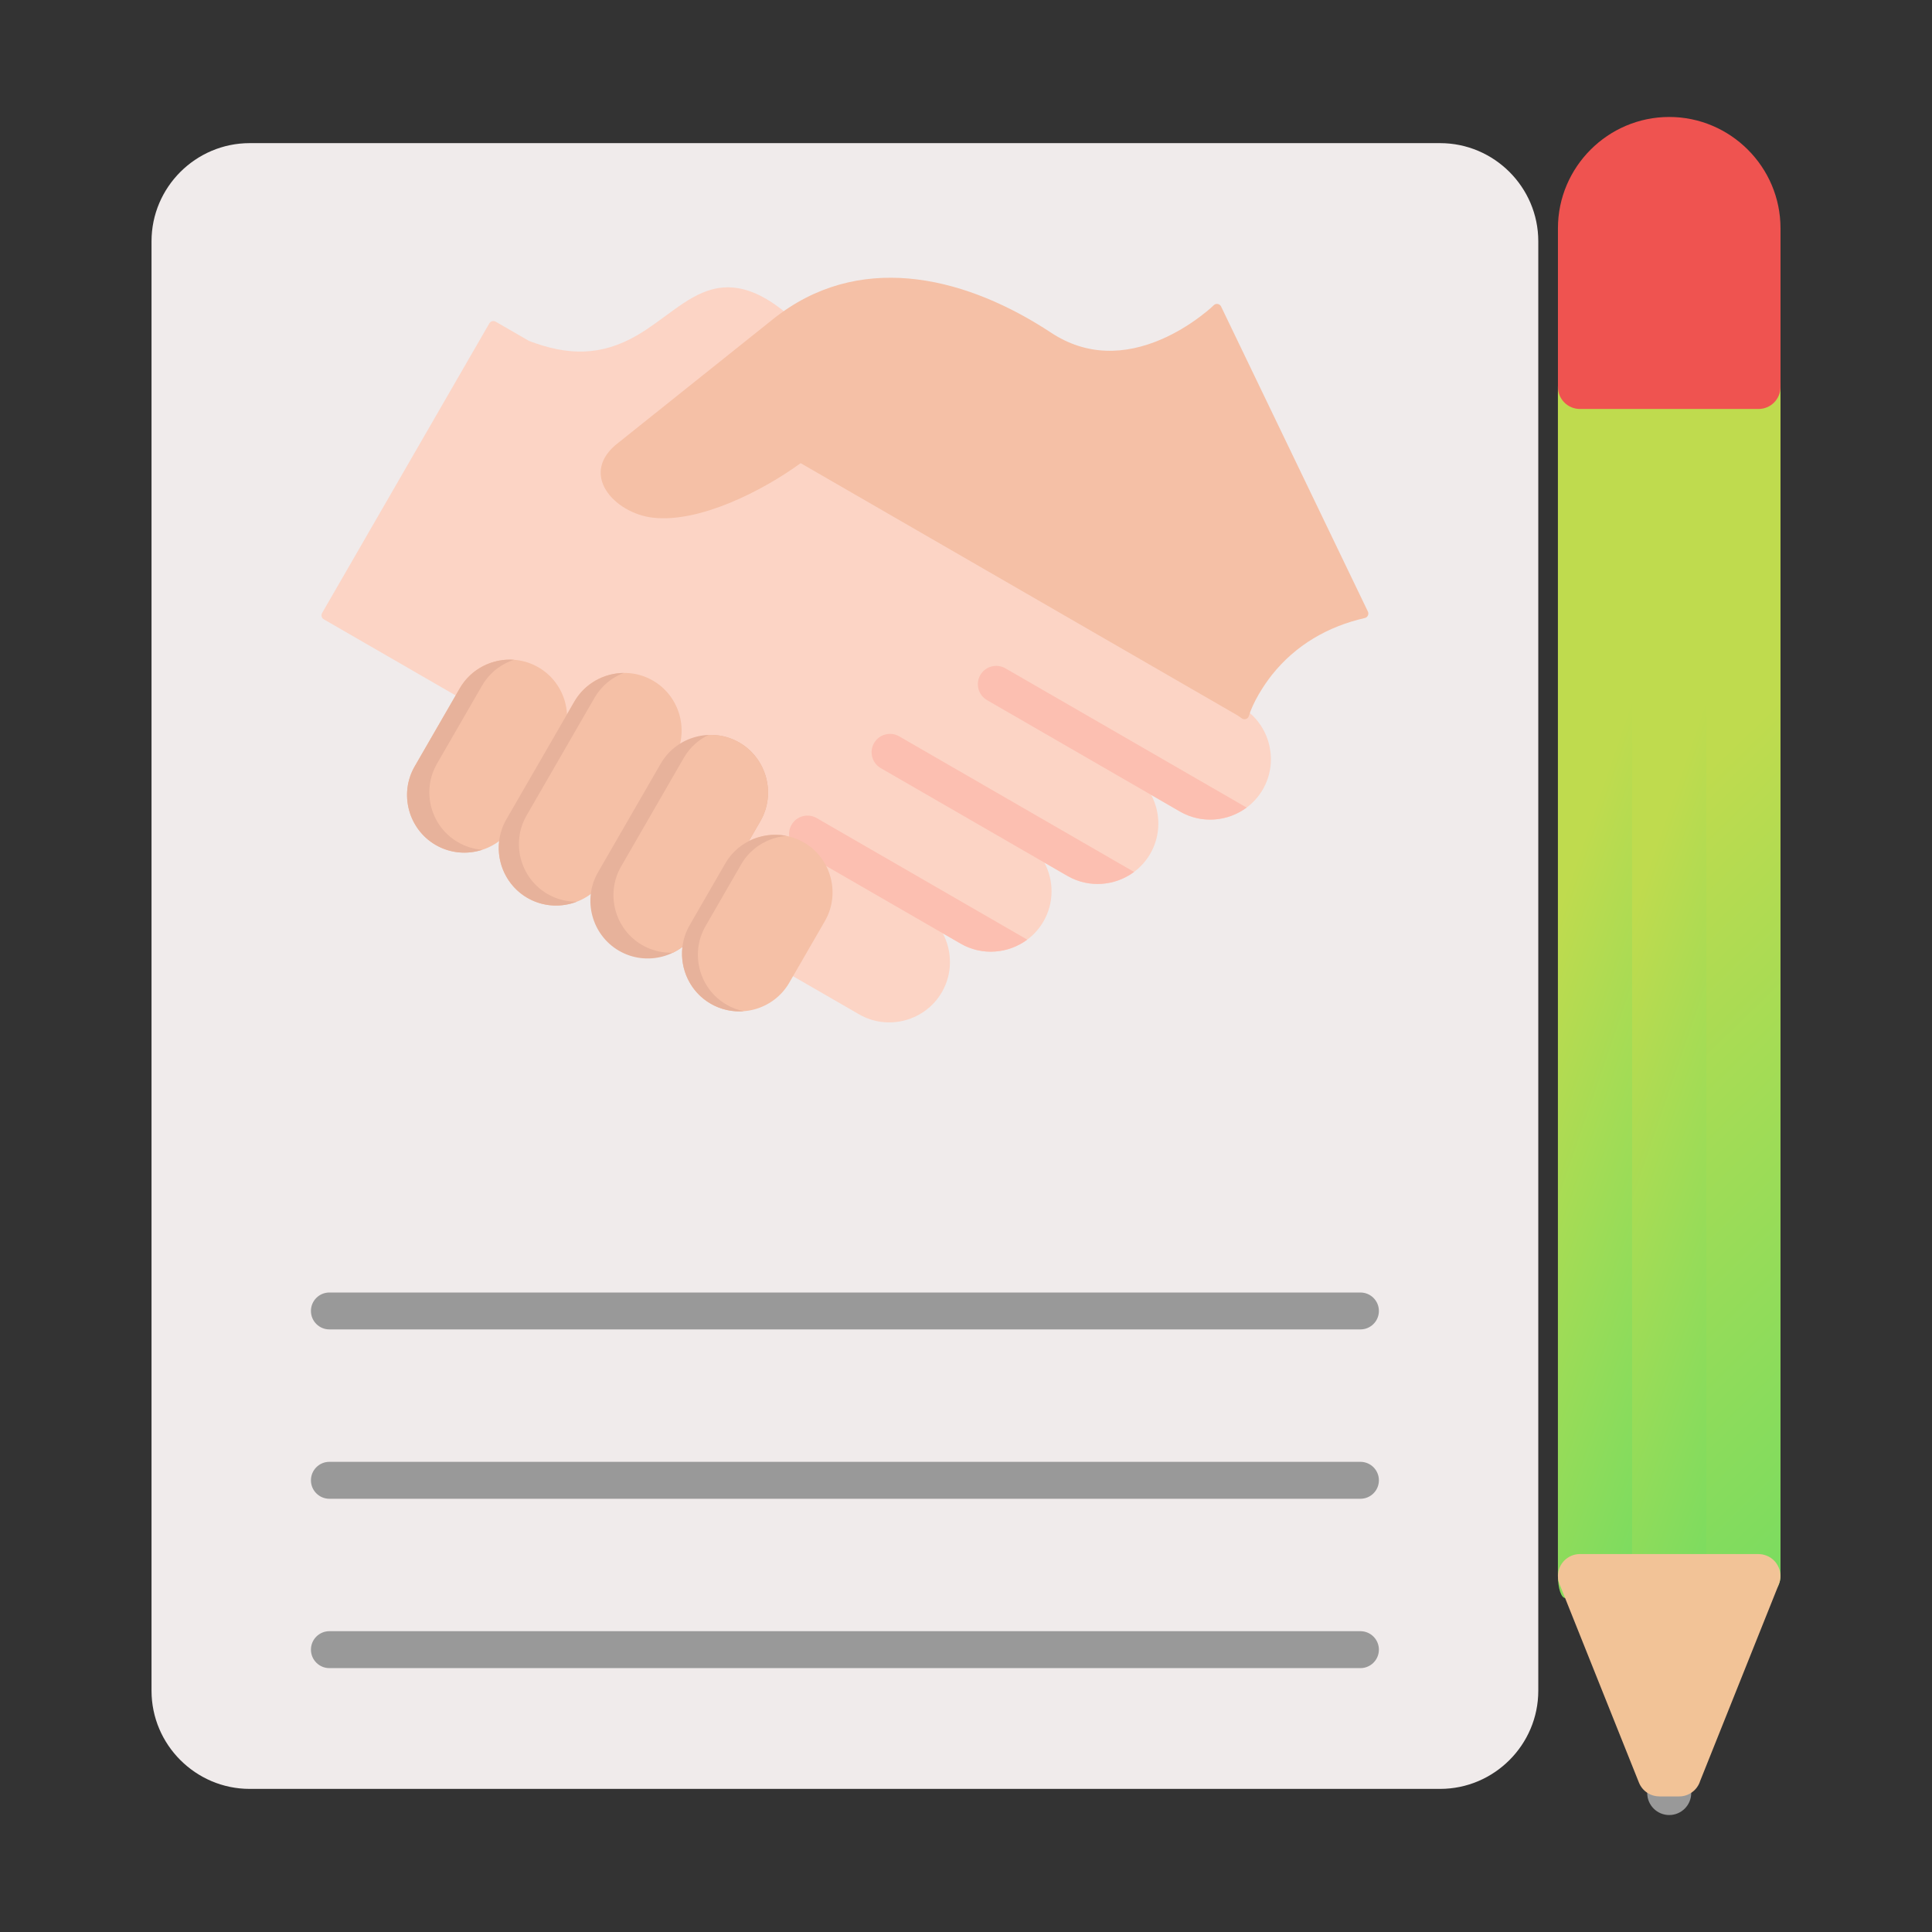
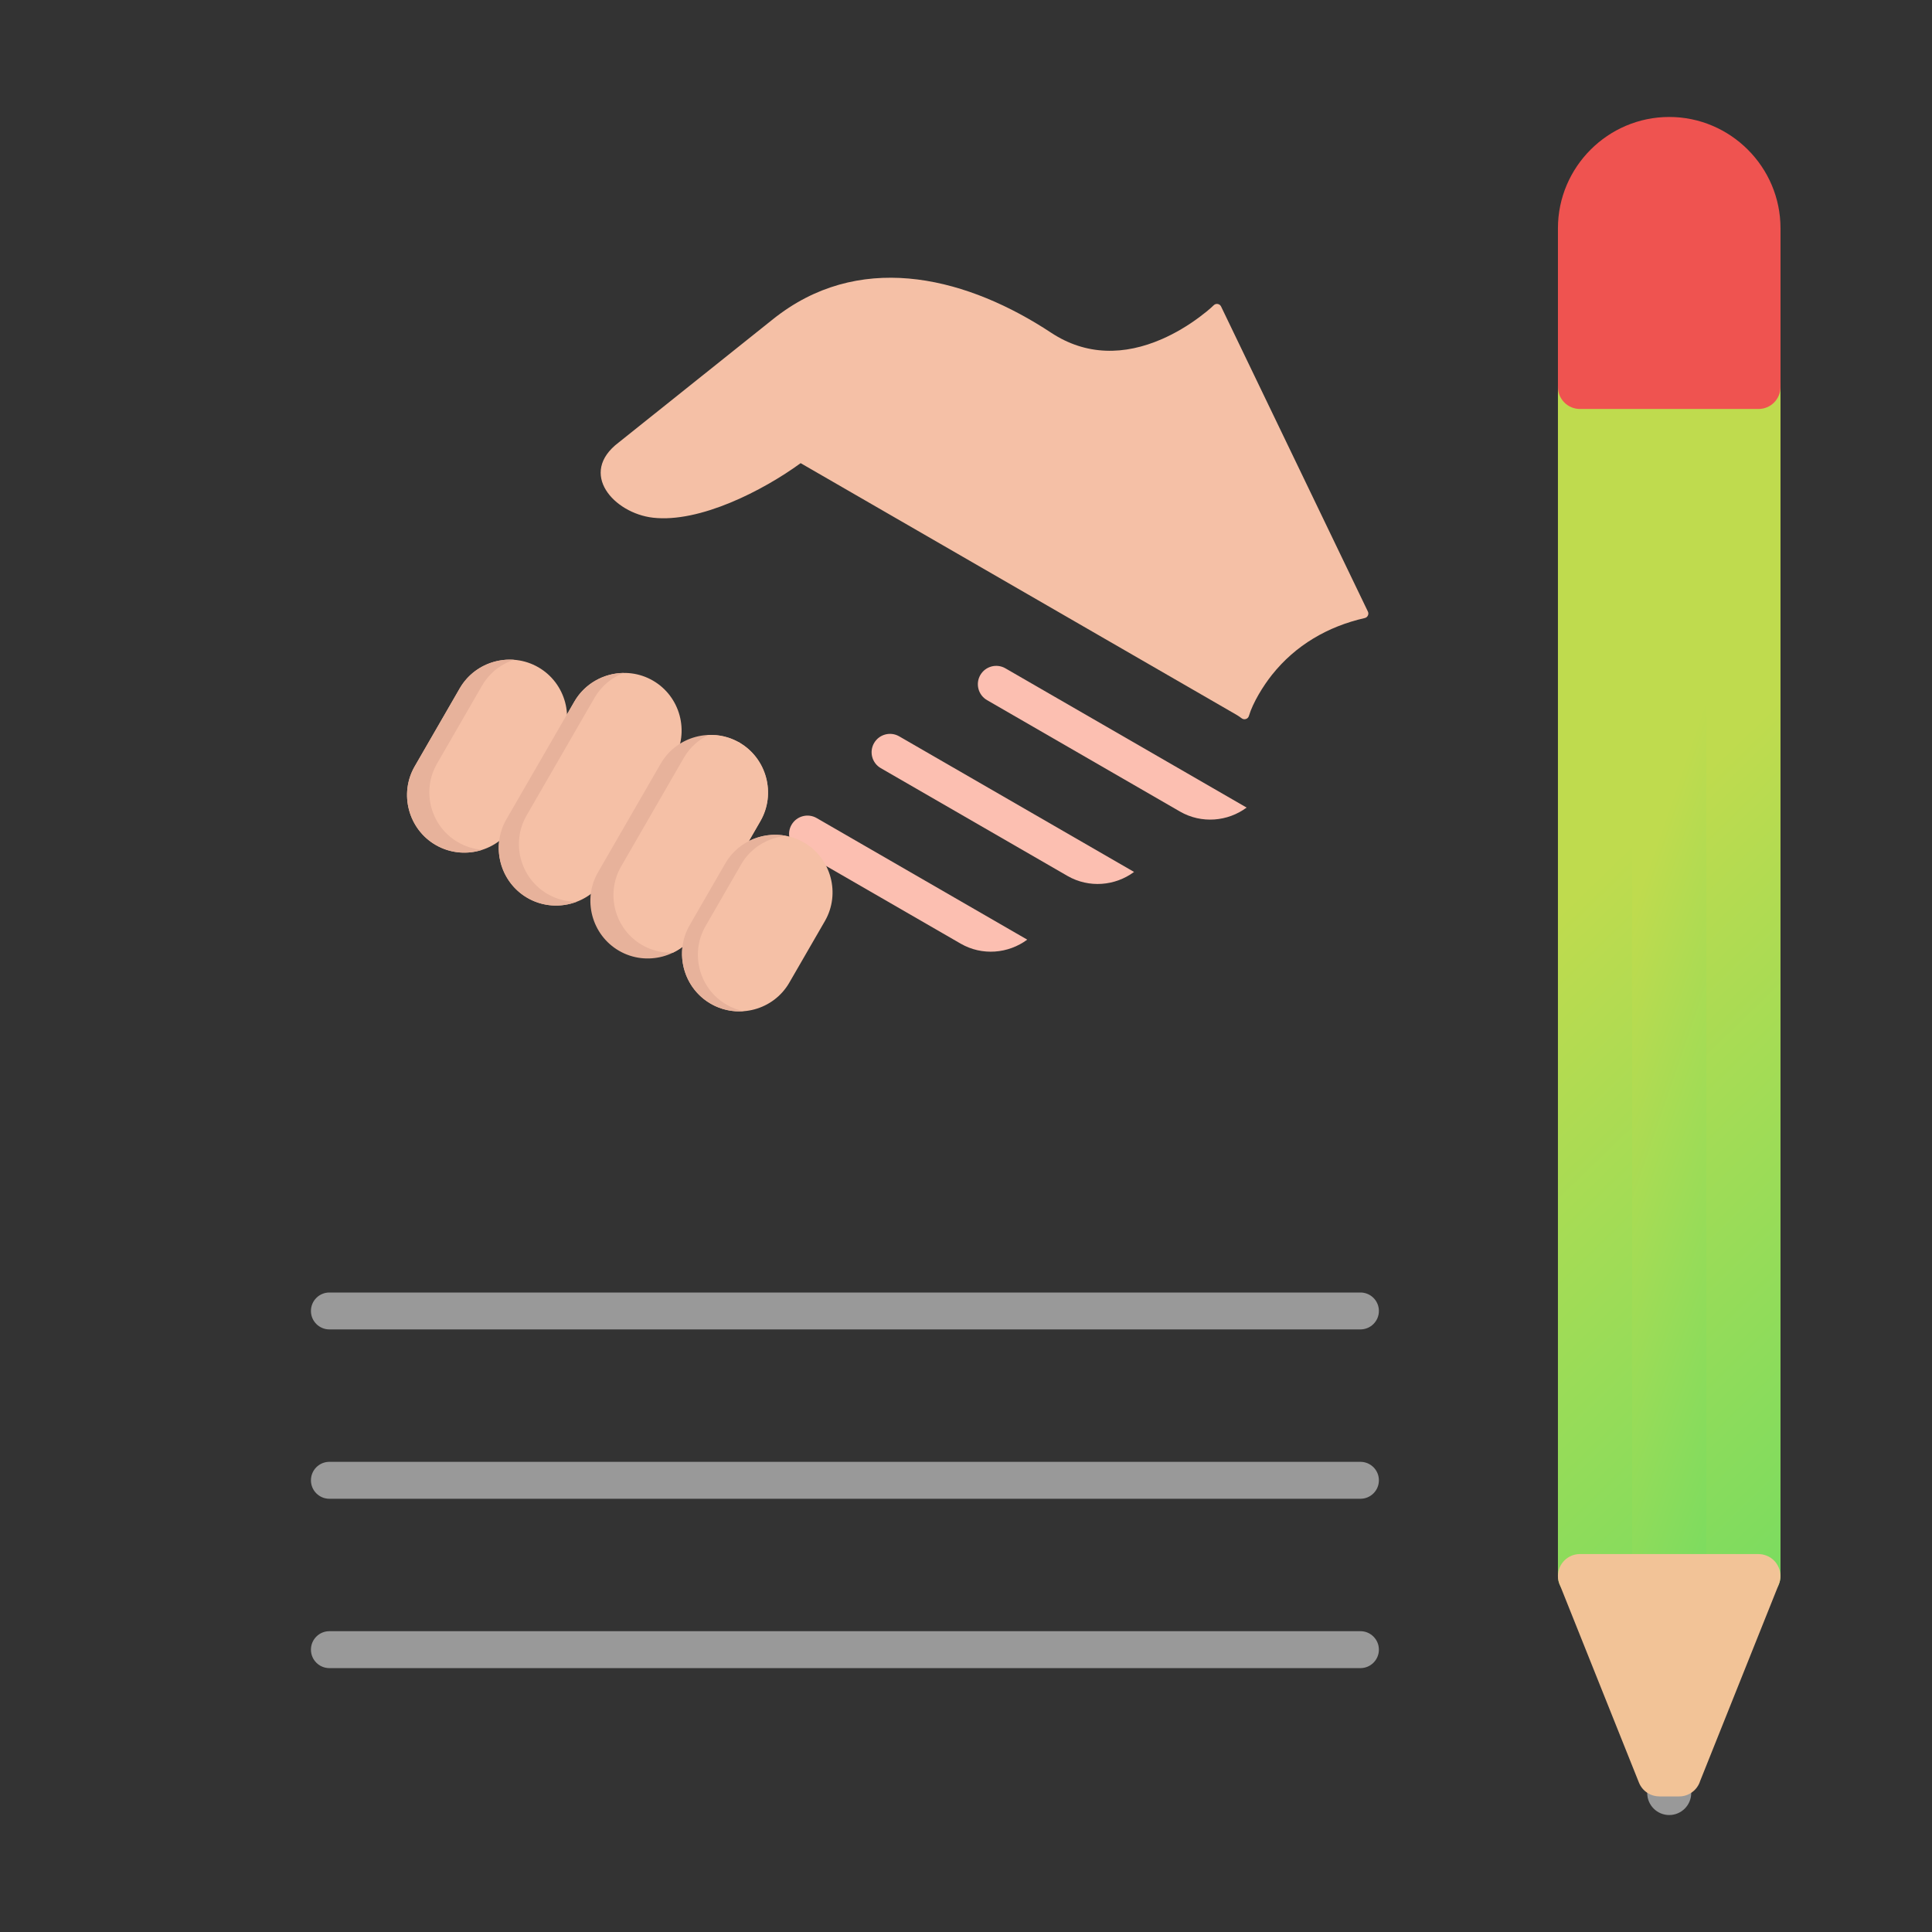
<svg xmlns="http://www.w3.org/2000/svg" width="70" height="70" viewBox="0 0 70 70" fill="none">
  <rect x="0" y="0" width="70" height="70" fill="#333333" stroke="none" />
-   <path d="M52.178 5.186C53.157 5.186 54.046 5.586 54.691 6.23C55.335 6.874 55.735 7.763 55.735 8.742V61.258C55.735 62.237 55.335 63.126 54.691 63.77C54.046 64.415 53.157 64.815 52.178 64.815H9.046C8.068 64.815 7.179 64.415 6.534 63.77C5.89 63.126 5.49 62.237 5.49 61.258V8.742C5.49 7.763 5.89 6.874 6.534 6.23C7.179 5.586 8.068 5.186 9.046 5.186H52.178Z" fill="#F0EBEB" />
  <path fill-rule="evenodd" clip-rule="evenodd" d="M63.714 13.223C64.154 13.223 64.511 13.58 64.511 14.02V57.103C64.511 57.543 64.154 57.9 63.714 57.9C62.657 57.9 58.301 57.9 57.244 57.9C56.804 57.9 56.447 57.543 56.447 57.103V14.02C56.447 13.58 56.804 13.223 57.244 13.223H63.714Z" fill="url(#paint0_linear_5103_3781)" />
  <path fill-rule="evenodd" clip-rule="evenodd" d="M59.682 64.291C59.682 63.851 60.039 63.494 60.479 63.494C60.919 63.494 61.276 63.851 61.276 64.291V64.965C61.276 65.405 60.919 65.762 60.479 65.762C60.039 65.762 59.682 65.405 59.682 64.965V64.291Z" fill="#999999" />
-   <path fill-rule="evenodd" clip-rule="evenodd" d="M58.869 13.223C59.016 13.223 59.135 13.58 59.135 14.02V57.103C59.135 57.543 59.016 57.9 58.869 57.9C58.517 57.9 57.065 57.9 56.713 57.9C56.566 57.9 56.447 57.543 56.447 57.103V14.02C56.447 13.58 56.566 13.223 56.713 13.223H58.869Z" fill="url(#paint1_linear_5103_3781)" />
  <path fill-rule="evenodd" clip-rule="evenodd" d="M61.557 13.223C61.704 13.223 61.823 13.58 61.823 14.02V57.103C61.823 57.543 61.704 57.9 61.557 57.9C61.205 57.9 59.752 57.9 59.401 57.9C59.254 57.9 59.135 57.543 59.135 57.103V14.02C59.135 13.58 59.254 13.223 59.401 13.223H61.557Z" fill="url(#paint2_linear_5103_3781)" />
  <path fill-rule="evenodd" clip-rule="evenodd" d="M63.714 14.818H57.244C56.804 14.818 56.447 14.461 56.447 14.02V8.27C56.447 7.16 56.901 6.152 57.631 5.422C58.361 4.692 59.369 4.238 60.479 4.238C61.589 4.238 62.597 4.692 63.327 5.422C64.058 6.152 64.511 7.16 64.511 8.27V14.02C64.511 14.461 64.154 14.818 63.714 14.818Z" fill="#EF5350" />
  <path fill-rule="evenodd" clip-rule="evenodd" d="M60.838 65.088H60.12V65.086C59.804 65.086 59.506 64.897 59.382 64.587L56.528 57.453C56.476 57.347 56.447 57.228 56.447 57.103C56.447 56.663 56.804 56.306 57.244 56.306H63.714V56.307C63.812 56.307 63.912 56.326 64.009 56.365C64.417 56.528 64.615 56.991 64.452 57.398L61.599 64.53C61.498 64.853 61.195 65.088 60.838 65.088Z" fill="#F2C397" />
  <path d="M11.934 48.167C11.565 48.167 11.266 47.868 11.266 47.498C11.266 47.129 11.565 46.83 11.934 46.83H49.291C49.66 46.83 49.96 47.129 49.96 47.498C49.96 47.868 49.66 48.167 49.291 48.167H11.934Z" fill="#999999" />
  <path d="M11.934 54.303C11.565 54.303 11.266 54.004 11.266 53.634C11.266 53.265 11.565 52.965 11.934 52.965H49.291C49.66 52.965 49.96 53.265 49.96 53.634C49.96 54.004 49.66 54.303 49.291 54.303H11.934Z" fill="#999999" />
  <path d="M11.934 60.439C11.565 60.439 11.266 60.139 11.266 59.77C11.266 59.401 11.565 59.101 11.934 59.101H49.291C49.66 59.101 49.96 59.401 49.96 59.77C49.96 60.139 49.66 60.439 49.291 60.439H11.934Z" fill="#999999" />
-   <path fill-rule="evenodd" clip-rule="evenodd" d="M26.285 31.275L27.261 29.584C27.742 28.752 27.453 27.674 26.621 27.194C25.789 26.714 24.712 27.001 24.231 27.832C24.185 27.912 24.083 27.939 24.003 27.893C23.923 27.847 23.896 27.744 23.942 27.665L24.13 27.339C24.61 26.507 24.321 25.429 23.489 24.948C22.657 24.468 21.579 24.757 21.099 25.589L20.274 27.017C20.228 27.097 20.126 27.124 20.046 27.078C19.966 27.033 19.939 26.93 19.984 26.85C20.46 26.019 20.17 24.945 19.34 24.466C18.508 23.986 17.43 24.275 16.95 25.107L16.884 25.22C16.838 25.3 16.735 25.328 16.656 25.281L11.732 22.439C11.652 22.393 11.625 22.29 11.671 22.21L17.73 11.715C17.776 11.636 17.879 11.608 17.958 11.654L19.165 12.351C20.564 12.889 21.785 12.908 23.093 12.143C23.572 11.863 24.003 11.521 24.453 11.199C24.869 10.901 25.318 10.61 25.819 10.481C26.834 10.218 27.736 10.725 28.497 11.354C28.538 11.388 28.559 11.435 28.558 11.488C28.556 11.542 28.532 11.587 28.489 11.618C28.398 11.684 28.309 11.752 28.222 11.821L22.627 16.292C22.625 16.293 22.624 16.294 22.623 16.295C21.387 17.23 22.613 18.3 23.698 18.424C25.327 18.611 27.62 17.401 28.898 16.447C28.953 16.406 29.023 16.402 29.082 16.436L44.952 25.599C45.036 25.647 45.116 25.701 45.192 25.76C46.059 26.426 46.303 27.652 45.756 28.6C45.153 29.645 43.801 30.008 42.755 29.404L41.711 28.801C42.053 29.449 42.068 30.255 41.677 30.932C41.073 31.977 39.721 32.34 38.676 31.736L37.841 31.254C38.184 31.902 38.199 32.708 37.807 33.385C37.204 34.431 35.852 34.793 34.806 34.189L34.16 33.816C34.503 34.464 34.518 35.27 34.127 35.947C33.523 36.992 32.171 37.355 31.126 36.751L28.589 35.287C28.509 35.241 28.482 35.138 28.528 35.059L29.599 33.204C30.08 32.371 29.791 31.293 28.959 30.813L28.957 30.812C28.129 30.335 27.057 30.619 26.573 31.444C26.573 31.444 26.574 31.444 26.573 31.444L26.569 31.451C26.523 31.531 26.421 31.558 26.341 31.513C26.262 31.467 26.234 31.365 26.279 31.285C26.28 31.284 26.281 31.282 26.282 31.28C26.283 31.279 26.284 31.277 26.284 31.276C26.285 31.276 26.285 31.275 26.285 31.275Z" fill="#FCD4C5" />
  <path fill-rule="evenodd" clip-rule="evenodd" d="M45.167 29.26C44.485 29.767 43.535 29.854 42.755 29.405L35.764 25.368C35.445 25.185 35.335 24.778 35.518 24.459C35.702 24.14 36.109 24.031 36.427 24.214L45.167 29.26Z" fill="#FCBFB1" />
  <path fill-rule="evenodd" clip-rule="evenodd" d="M41.089 31.592C40.407 32.098 39.46 32.186 38.681 31.739L31.914 27.832C31.595 27.649 31.485 27.242 31.669 26.923C31.852 26.605 32.259 26.495 32.578 26.678L41.089 31.592Z" fill="#FCBFB1" />
  <path fill-rule="evenodd" clip-rule="evenodd" d="M37.219 34.045C36.536 34.552 35.585 34.64 34.805 34.189L34.159 33.816L28.924 30.794C28.605 30.611 28.495 30.203 28.678 29.885C28.862 29.566 29.269 29.456 29.588 29.639L37.219 34.045Z" fill="#FCBFB1" />
  <path fill-rule="evenodd" clip-rule="evenodd" d="M15.025 27.768L16.658 24.939C17.231 23.948 18.514 23.604 19.506 24.177C20.495 24.748 20.842 26.026 20.273 27.017L18.635 29.853C18.063 30.845 16.78 31.188 15.788 30.616C14.796 30.043 14.453 28.76 15.025 27.768Z" fill="#F5C0A6" />
  <path fill-rule="evenodd" clip-rule="evenodd" d="M24.234 27.828C24.233 27.829 24.233 27.83 24.232 27.831L24.232 27.83C24.231 27.832 24.231 27.833 24.23 27.834L21.958 31.77C21.385 32.762 20.102 33.105 19.11 32.533C18.119 31.96 17.775 30.677 18.348 29.686L19.981 26.857C19.982 26.855 19.983 26.852 19.985 26.85L20.809 25.422C21.382 24.43 22.665 24.086 23.656 24.659C24.648 25.232 24.992 26.515 24.419 27.506L24.234 27.828Z" fill="#F5C0A6" />
  <path fill-rule="evenodd" clip-rule="evenodd" d="M24.086 27.748L24.088 27.744L24.087 27.747L24.086 27.748Z" fill="#6B809B" />
  <path fill-rule="evenodd" clip-rule="evenodd" d="M23.943 27.662C23.944 27.661 23.944 27.66 23.945 27.659C24.52 26.673 25.799 26.333 26.787 26.904C27.779 27.477 28.123 28.76 27.55 29.751L26.572 31.446C26.571 31.448 26.57 31.449 26.569 31.452L25.278 33.687C24.705 34.679 23.422 35.023 22.431 34.45C21.439 33.877 21.095 32.594 21.668 31.603L23.942 27.663C23.943 27.662 23.943 27.662 23.943 27.662Z" fill="#E7B29B" />
  <path fill-rule="evenodd" clip-rule="evenodd" d="M25.669 26.629C26.049 26.614 26.436 26.702 26.787 26.904C27.779 27.477 28.123 28.76 27.55 29.752L26.572 31.447C26.571 31.448 26.57 31.449 26.569 31.452L25.278 33.687C25.063 34.06 24.747 34.341 24.384 34.517C24.005 34.532 23.618 34.444 23.267 34.241C22.275 33.669 21.931 32.386 22.504 31.394L24.778 27.454C24.779 27.453 24.779 27.453 24.779 27.453C24.779 27.452 24.78 27.451 24.78 27.45C24.996 27.081 25.309 26.803 25.669 26.629Z" fill="#F5C0A6" />
  <path fill-rule="evenodd" clip-rule="evenodd" d="M29.009 16.781C27.641 17.778 25.349 18.95 23.659 18.757C22.252 18.596 20.932 17.154 22.417 16.031L28.013 11.56C28.104 11.487 28.197 11.416 28.292 11.348C31.396 9.097 35.128 10.105 38.083 12.054C39.352 12.892 40.738 12.879 42.098 12.286C42.577 12.077 43.036 11.803 43.455 11.491C43.63 11.36 43.819 11.212 43.976 11.059C44.016 11.02 44.067 11.005 44.122 11.014C44.176 11.024 44.219 11.056 44.243 11.107L49.561 22.157C49.584 22.204 49.584 22.255 49.561 22.302C49.538 22.35 49.499 22.381 49.447 22.393C48.111 22.697 46.941 23.375 46.085 24.452C45.773 24.845 45.396 25.45 45.25 25.94C45.234 25.994 45.195 26.034 45.141 26.051C45.087 26.069 45.033 26.059 44.988 26.025C44.923 25.975 44.855 25.93 44.784 25.889L29.009 16.781Z" fill="#F5C0A6" />
  <path fill-rule="evenodd" clip-rule="evenodd" d="M24.988 33.52L26.281 31.281C26.853 30.29 28.136 29.953 29.125 30.524C30.117 31.096 30.46 32.379 29.888 33.371L28.598 35.604C28.026 36.596 26.743 36.94 25.751 36.367C24.759 35.795 24.416 34.512 24.988 33.52Z" fill="#F5C0A6" />
  <path fill-rule="evenodd" clip-rule="evenodd" d="M26.619 27.194C26.616 27.192 26.612 27.19 26.608 27.188C26.528 27.142 26.5 27.04 26.545 26.96C26.59 26.88 26.692 26.851 26.773 26.896C26.777 26.899 26.782 26.901 26.786 26.904C26.866 26.95 26.893 27.053 26.847 27.133C26.801 27.212 26.699 27.24 26.619 27.194Z" fill="#F5C0A6" />
  <path fill-rule="evenodd" clip-rule="evenodd" d="M15.025 27.768C14.453 28.76 14.796 30.043 15.788 30.616C16.319 30.922 16.933 30.966 17.476 30.789C17.175 30.767 16.874 30.678 16.596 30.517C15.604 29.945 15.26 28.662 15.833 27.67L17.466 24.841C17.578 24.648 17.716 24.479 17.875 24.337C18.094 24.14 18.351 23.994 18.625 23.905C17.85 23.848 17.07 24.226 16.658 24.939L16.509 25.198L15.025 27.768Z" fill="#E7B29B" />
  <path fill-rule="evenodd" clip-rule="evenodd" d="M18.085 30.475C17.989 31.279 18.369 32.105 19.11 32.533C19.674 32.858 20.331 32.888 20.899 32.67C20.539 32.674 20.174 32.585 19.842 32.394C18.85 31.821 18.506 30.538 19.079 29.546L20.712 26.718L20.716 26.711L21.541 25.282C21.62 25.146 21.712 25.021 21.816 24.91C22.036 24.672 22.305 24.494 22.599 24.382C21.884 24.39 21.19 24.762 20.809 25.422L20.546 25.878L19.985 26.849L19.985 26.85L19.984 26.851L19.981 26.857L18.347 29.686C18.203 29.935 18.117 30.204 18.085 30.475Z" fill="#E7B29B" />
  <path fill-rule="evenodd" clip-rule="evenodd" d="M24.726 34.309C24.63 35.113 25.009 35.939 25.751 36.367C26.127 36.584 26.544 36.669 26.949 36.638C26.735 36.595 26.524 36.517 26.326 36.402C25.334 35.829 24.99 34.547 25.563 33.555L26.856 31.315C26.985 31.091 27.151 30.9 27.342 30.746C27.673 30.478 28.079 30.319 28.5 30.287C28.033 30.193 27.55 30.262 27.133 30.474C26.791 30.648 26.494 30.917 26.287 31.27C26.286 31.272 26.285 31.273 26.284 31.275C26.283 31.277 26.282 31.279 26.281 31.28L24.988 33.52C24.844 33.77 24.758 34.038 24.726 34.309Z" fill="#E7B29B" />
  <defs>
    <linearGradient id="paint0_linear_5103_3781" x1="59.517" y1="14.04" x2="88.271" y2="43.673" gradientUnits="userSpaceOnUse">
      <stop offset="0.279" stop-color="#BFDB4E" />
      <stop offset="1" stop-color="#67DD65" />
    </linearGradient>
    <linearGradient id="paint1_linear_5103_3781" x1="57.47" y1="14.04" x2="75.149" y2="20.113" gradientUnits="userSpaceOnUse">
      <stop offset="0.279" stop-color="#BFDB4E" />
      <stop offset="1" stop-color="#67DD65" />
    </linearGradient>
    <linearGradient id="paint2_linear_5103_3781" x1="60.158" y1="14.04" x2="77.836" y2="20.113" gradientUnits="userSpaceOnUse">
      <stop offset="0.279" stop-color="#BFDB4E" />
      <stop offset="1" stop-color="#67DD65" />
    </linearGradient>
  </defs>
</svg>